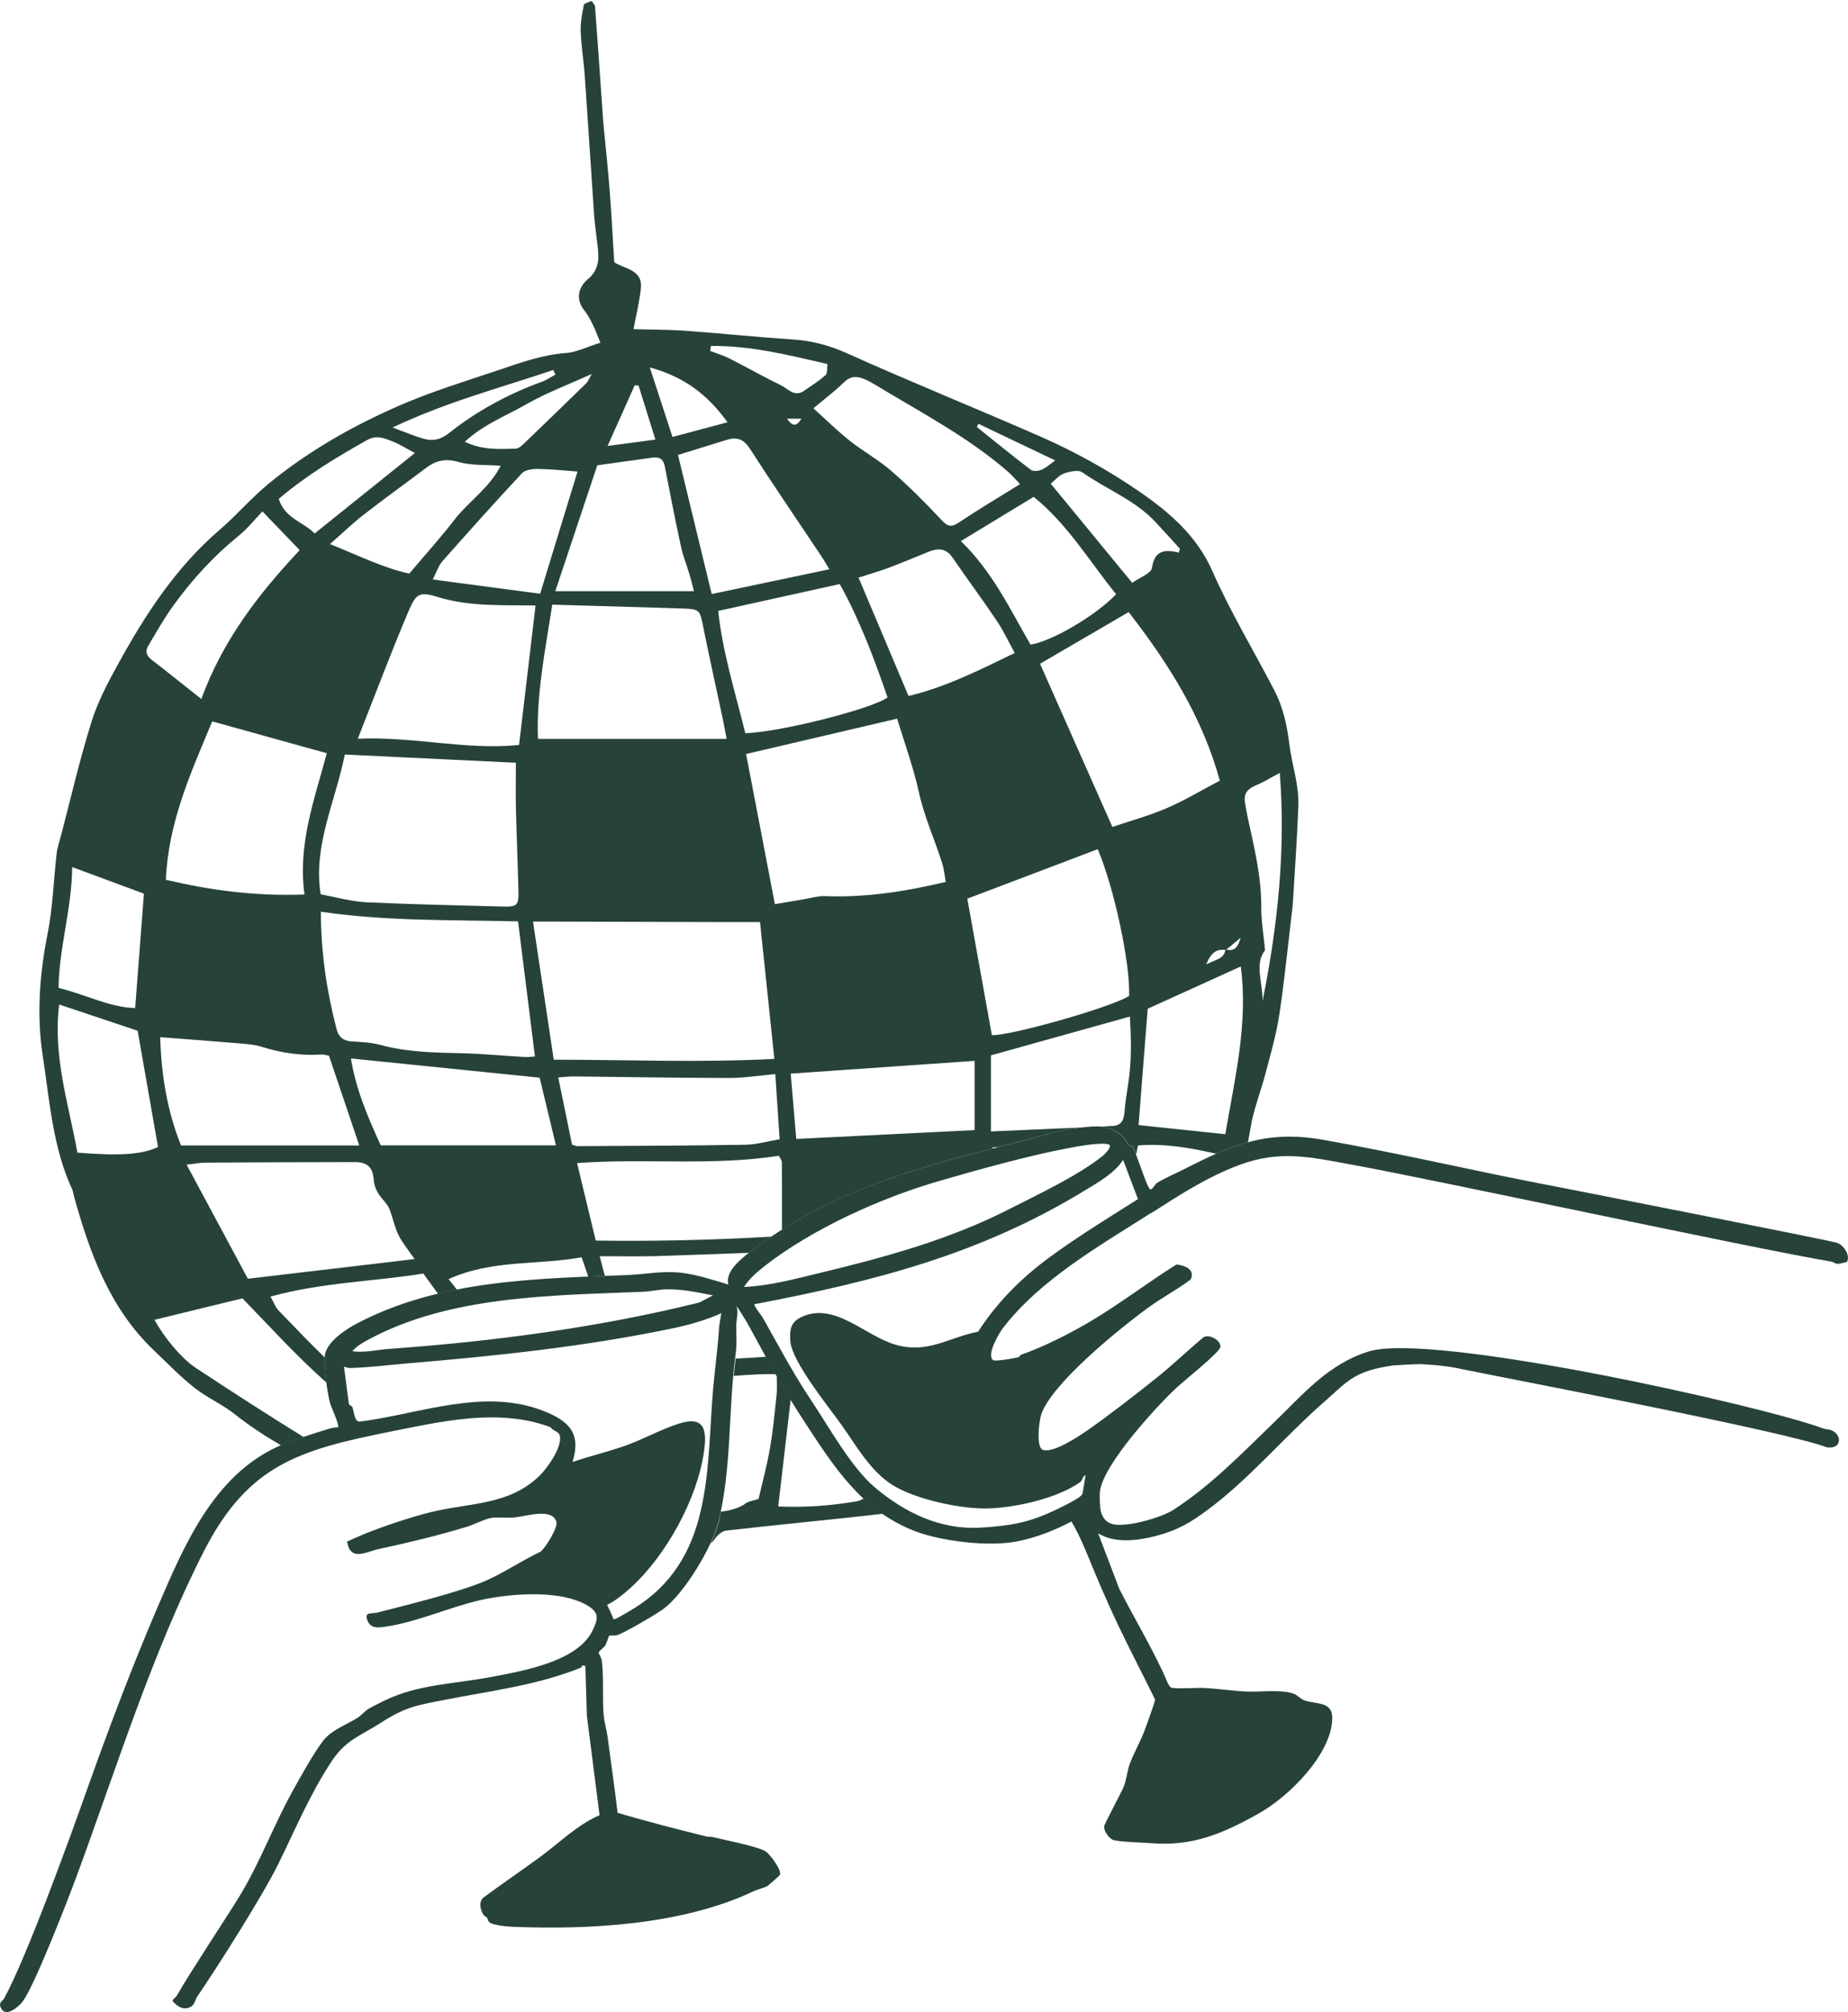
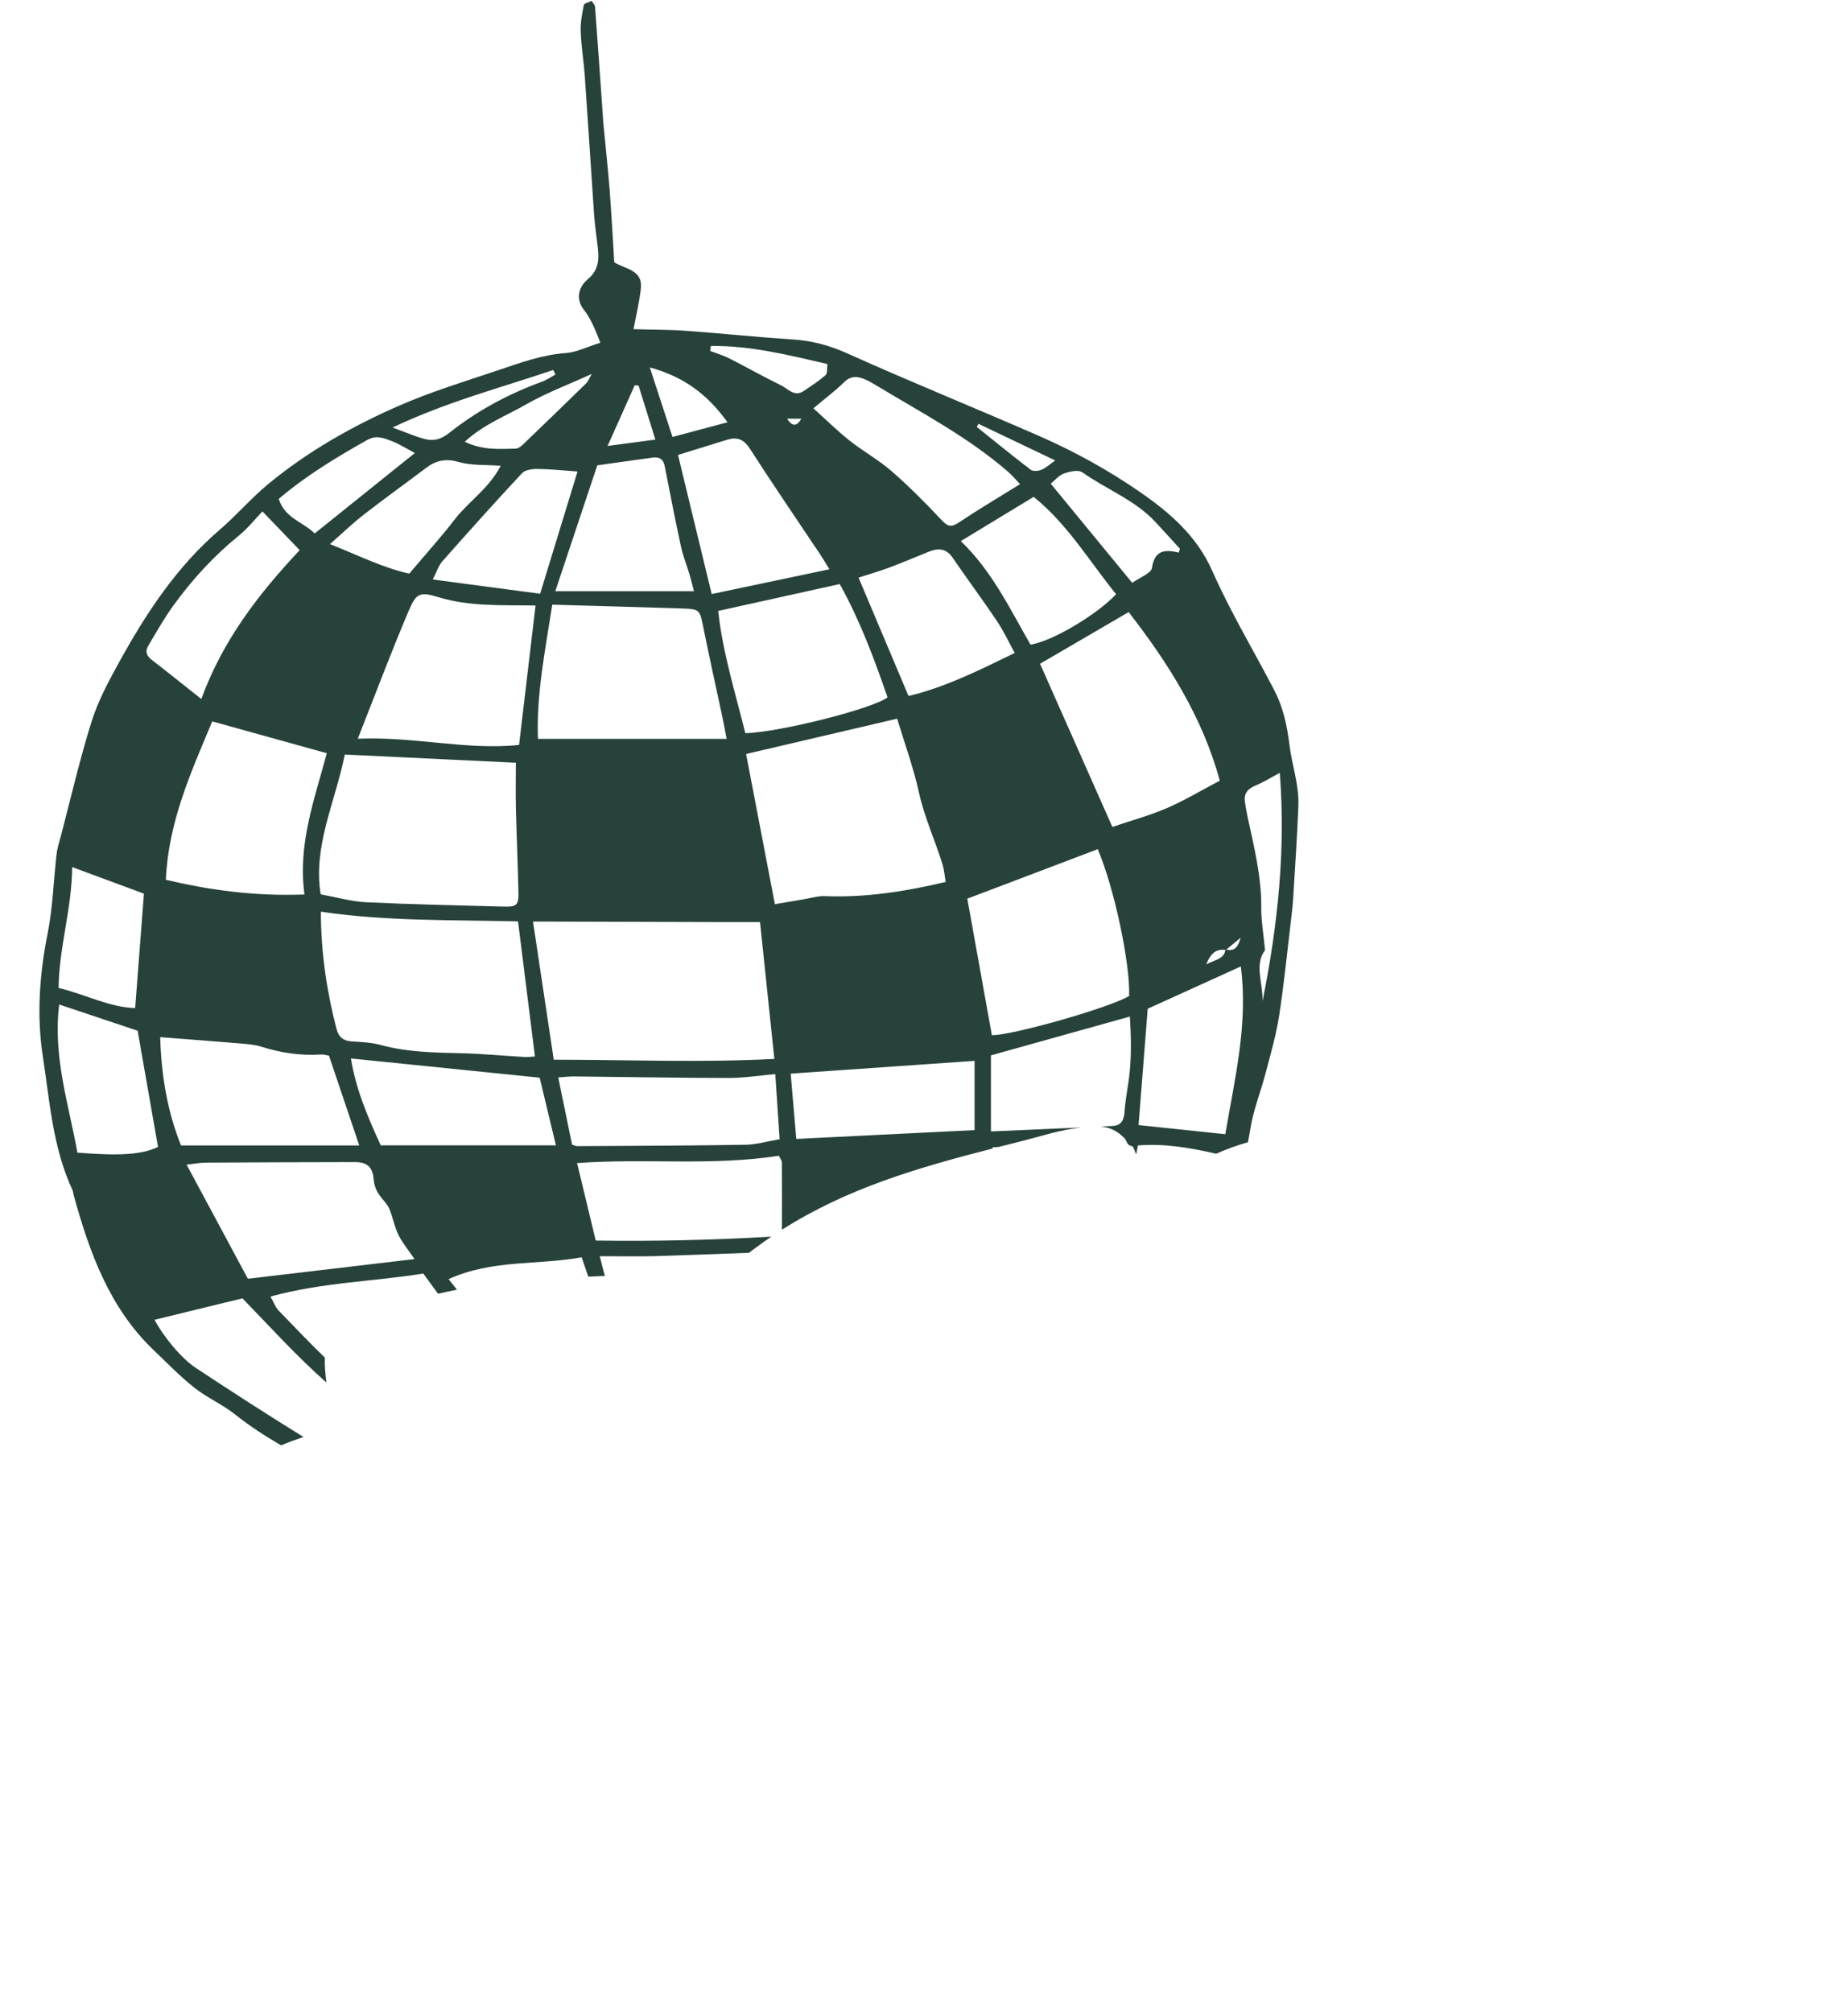
<svg xmlns="http://www.w3.org/2000/svg" width="990" height="1078" viewBox="0 0 990 1078" fill="none">
-   <path d="M616.841 649.847C632.028 640.137 646.22 630.842 663.358 624.327C685.89 615.779 702.529 620.053 725.02 624.12C768.134 631.921 938.045 668.635 981.242 675.938C982.155 676.104 982.985 676.934 984.022 677.059C985.599 677.225 987.799 676.353 989.417 676.104C991.492 672.37 987.384 666.685 983.815 665.73C977.217 663.946 841.124 637.149 834.402 635.863C792.367 627.937 750.747 618.02 708.546 610.592C678.752 605.364 660.245 613.165 634.643 626.236C630.576 628.311 623.19 631.548 619.829 633.747C618.584 634.577 617.339 637.44 616.26 637.191C615.264 636.361 614.849 635.116 614.351 633.996C613.065 631.174 607.587 615.157 606.841 614.41C606.343 613.912 605.098 613.912 604.475 613.29C603.521 612.377 603.272 610.8 602.235 609.763C595.097 602.418 588.375 603.04 578.707 604.119C567.503 605.406 558.75 608.435 548.127 611.132C496.174 624.286 448.04 636.112 404.303 668.81C398.867 672.877 388.037 680.636 390.236 688.189C381.979 685.74 373.597 682.877 364.966 681.881C354.799 680.72 346.127 682.67 336.334 683.085C287.162 685.035 235.915 685.616 191.348 708.978C185.207 712.214 174.958 718.854 174.045 726.115C173.339 731.883 175.248 746.116 176.908 751.967C177.447 753.876 182.053 763.752 181.057 764.706C178.609 764.623 176.203 765.453 173.92 766.158C166.244 768.607 156.617 771.511 149.355 774.748C114.374 790.475 98.605 828.028 84.455 860.934C70.596 893.217 57.857 927.119 46.072 960.273C37.566 984.258 14.292 1048.67 2.093 1070.87C1.47 1071.99 -1.02 1072.66 0.516 1075.81C3.088 1081.16 10.101 1075.06 12.217 1072.2C18.857 1063.2 37.4 1015.09 41.093 1005.05C62.173 947.866 81.509 885.54 109.062 831.389C132.964 784.416 160.559 776.74 209.689 766.864C225.333 763.752 241.641 760.183 257.783 759.478C270.439 758.938 282.97 760.1 295.004 764.664C296.083 766.532 299.195 766.822 299.818 768.897C301.56 774.789 293.51 786.076 289.444 790.184C273.012 806.699 251.392 804.956 230.354 810.226C219.648 812.923 205.083 817.778 194.834 821.969C191.846 823.214 188.9 824.542 185.954 825.87C186.535 829.895 188.112 831.721 190.186 832.343C193.838 833.256 198.942 830.725 203.175 829.812C218.984 826.409 234.504 822.716 250.023 817.986C253.799 816.824 259.733 813.795 263.094 813.214C266.621 812.633 270.771 813.297 274.422 813.048C275.294 812.965 276.165 812.882 276.995 812.799C284.174 811.679 295.876 808.193 298.075 815.33C298.988 818.318 292.182 829.397 289.527 831.347C278.904 836.327 268.572 843.588 258.032 847.78C243.259 853.672 218.901 859.606 202.303 863.88C198.984 864.751 194.751 863.174 196.992 868.486C197.614 869.938 198.486 870.768 199.564 871.307C201.473 872.137 203.797 871.847 205.996 871.556C222.843 869.233 240.562 861.099 257.368 857.24C270.895 854.17 293.303 852.136 308.034 857.157C310.275 857.904 312.349 858.776 314.175 859.813C321.146 863.838 320.607 867.075 317.37 873.673C309.279 890.271 279.817 895.25 263.011 898.445C243.965 902.097 224.171 902.304 206.453 910.852C204.129 911.973 199.564 914.213 197.199 915.624C195.622 916.579 193.174 919.317 191.556 920.313C185.622 923.965 177.572 926.87 173.215 932.471C168.235 938.862 161.057 951.767 156.783 959.485C146.45 978.158 139.146 998.2 128.067 1016.29C121.926 1026.33 100.443 1058.84 94.882 1068.92C94.301 1070 93.056 1070.58 92.434 1071.66L92.6 1072.2C95.131 1075.06 98.202 1077.1 102.019 1075.23C104.26 1074.15 104.509 1071.33 105.795 1069.46C116.501 1053.78 140.765 1015.59 149.189 998.407C158.401 979.652 165.746 961.892 177.24 944.215C185.124 932.056 192.427 930.397 203.88 923.052C217.449 914.338 222.968 913.674 238.612 910.603C263.011 905.831 288.199 902.802 311.187 893.424C311.727 893.217 311.81 892.262 311.976 892.179L313.594 892.553L314.383 919.11L321.188 972.473C309.279 977.618 299.859 987.121 289.527 994.714C279.36 1002.18 268.862 1009.28 258.696 1016.83C256.33 1019.61 257.368 1023.22 259.111 1026C259.443 1026.54 260.397 1026.83 260.895 1027.41C261.393 1027.99 261.393 1029.03 261.891 1029.61C263.385 1031.35 271.31 1032.1 273.841 1032.23C315.337 1034.01 365.837 1031.23 403.681 1013.22C405.797 1012.23 409.366 1011.4 411.067 1010.44C411.773 1010.03 417.582 1004.92 417.831 1004.42C418.951 1001.98 412.187 992.805 409.656 991.561C403.971 988.78 388.95 985.959 381.937 984.216C380.817 983.926 379.572 984.216 378.41 983.884C362.517 979.901 346.542 975.875 330.856 971.187C329.279 957.659 327.288 944.381 325.545 930.895C325.047 926.953 323.802 923.052 323.429 919.11C322.557 909.939 323.553 899.192 322.433 889.98C322.225 888.154 320.69 885.748 320.69 885.499C320.69 884.627 323.678 882.47 324.134 881.764C324.881 880.602 326.126 876.494 326.333 876.328C326.665 876.038 329.196 876.37 330.275 876.121C333.719 875.332 351.977 864.544 355.38 862.012C366.708 853.589 381.522 828.816 384.883 815.33C392.062 786.491 390.112 754.955 394.054 725.7C394.884 719.476 394.386 716.156 394.427 710.181C394.427 706.779 395.797 703.044 394.51 699.641C398.121 704.704 401.233 710.306 404.179 715.783C413.142 732.423 420.611 745.867 430.943 761.677C446.629 785.661 461.194 808.732 489.328 819.978C504.017 825.829 529.993 828.816 545.139 825.746C555.223 823.712 564.931 819.895 573.977 815.123C578.583 822.841 581.985 831.555 585.429 839.937C591.363 854.253 596.799 866.411 603.687 880.312C608.666 890.395 613.853 900.396 618.791 910.52C618.916 911.392 613.853 925.334 613.023 927.45C610.783 933.301 607.256 939.484 605.181 945.127C603.894 948.696 603.313 954.007 601.986 957.244C600.907 959.858 591.778 977.079 591.571 978.116C591.073 980.938 594.392 985.461 596.882 985.917C602.608 986.996 610.534 986.996 616.509 987.453C638.958 989.278 654.975 982.39 674.312 971.56C690.164 962.68 712.488 940.729 713.692 921.683C714.355 911.018 705.392 913.384 698.67 910.894C696.678 910.147 695.475 908.529 693.608 907.657C687.425 904.877 675.391 906.537 668.254 906.246C660.494 905.914 652.32 904.67 644.726 904.296C641.406 904.13 628.999 905.002 627.173 904.006C626.841 903.798 625.804 902.221 625.597 901.723C618.833 885.499 607.92 867.614 599.62 851.224L588.292 821.472C597.587 827.115 609.745 825.372 619.829 822.716C630.618 819.853 637.713 815.745 646.51 809.23C669.582 792.217 688.296 769.353 710.123 750.39C721.617 740.39 725.061 734.495 746.425 731.508C746.425 731.508 757.388 730.806 761.323 730.806C772.848 731.51 776.889 732.174 784.69 733.792C808.301 738.688 956.179 766.781 978.587 775.37C986.678 776.615 987.01 768.855 981.242 766.324C979.831 765.702 978.13 765.785 976.595 765.245C944.062 753.087 767.428 713.542 733.36 723.999C711.492 730.721 698.006 747.112 682.321 762.216C665.142 778.773 648.544 796.076 628.377 809.023C623.356 812.26 612.318 815.455 606.343 816.326C599.454 817.322 592.152 818.152 589.828 810.06C589.205 807.903 588.956 801.346 589.247 799.106C590.907 784.665 619.455 753.544 630.327 743.419C633.854 740.141 653.44 724.456 653.772 721.675C654.187 718.024 647.797 714.58 644.767 716.405C636.219 723.543 628.128 731.344 619.455 738.273C608.044 747.402 594.434 757.984 582.483 766.324C577.877 769.561 564.144 778.648 558.75 776.781C554.849 775.453 556.675 761.511 557.712 758.108C562.941 741.344 600.865 710.845 615.762 700.098C622.733 695.077 630.908 690.72 637.838 685.491C640.493 680.305 634.643 677.732 630.203 677.483C615.015 686.985 600.658 698.023 585.305 707.235C573.728 714.165 559.372 721.509 546.716 725.908C546.301 726.074 546.259 726.904 545.72 727.07C543.811 727.651 533.354 729.435 532.151 728.73C528.084 726.323 535.18 714.248 537.296 711.509C557.256 685.491 589.164 667.358 616.551 649.888L616.841 649.847ZM197.075 717.858C240.77 693.998 296.166 694.039 344.674 692.048C348.367 691.882 353.098 690.844 356.749 690.761C365.381 690.554 373.555 692.338 381.937 693.998L374.634 697.816C320.69 711.219 263.675 718.729 208.237 722.671C201.888 723.128 195.456 724.829 188.776 723.916C190.643 721.468 194.295 719.352 197.033 717.858H197.075ZM385.174 712.131C384.468 723.045 382.892 733.709 381.979 744.664C378.327 788.69 382.062 835.953 338.823 862.178C337.33 863.091 330.4 867.241 329.362 867.407C327.993 867.656 328.574 867.116 328.325 866.494C327.329 864.046 326.375 862.054 325.213 859.772C329.736 857.614 334.259 853.921 337.952 850.518C356.874 833.339 373.472 803.172 377.124 777.818C378.618 767.362 378.12 758.44 364.592 762.424C355.048 765.245 344.467 771.179 334.715 774.623C325.503 777.86 315.918 780.059 306.706 783.254C311.063 769.021 306.083 762.299 293.303 756.78C263.717 744.041 232.138 754.913 202.303 760.141C200.726 760.432 193.091 761.677 192.261 761.594C189.813 761.345 189.647 755.784 188.734 753.793C188.402 753.087 186.867 752.921 186.825 751.718L184.294 732.257C185.29 732.257 186.161 732.921 187.157 732.921C197.822 732.63 208.403 731.261 219.067 730.348C266.123 726.406 314.092 721.343 360.401 711.633C369.364 709.766 378.078 707.277 386.419 703.542C386.004 706.239 385.34 709.476 385.132 712.131H385.174ZM409.449 678.396C434.927 658.478 471.651 641.838 502.855 632.792C524.018 626.651 551.031 619.099 572.484 615.074C577.422 614.161 589.537 611.879 593.894 613.082C596.342 613.788 591.903 618.352 590.907 619.14C577.67 629.805 555.72 640.096 540.326 647.938C508.623 664.121 474.099 673.582 439.201 681.964C425.84 685.201 412.395 688.853 398.577 689.475C401.357 685.077 405.424 681.549 409.49 678.396H409.449ZM423.391 718.522C424.18 729.518 443.89 753.627 450.986 763.627C458.787 774.623 466.215 787.985 477.792 795.371C490.199 803.297 515.304 808.732 530.242 808.11C545.347 807.446 566.217 802.674 578.583 794.126C579.786 793.296 579.952 790.848 581.57 790.267L579.993 799.852C579.827 800.516 579.495 800.973 578.998 801.429C576.549 803.67 567.962 807.737 564.601 809.355C550.617 815.911 540.948 817.405 525.802 818.401C504.183 819.77 485.344 810.724 469.202 797.321C456.173 786.491 444.512 765.162 434.803 750.598C424.761 735.576 417.706 722.049 408.868 706.364C407.83 704.496 404.76 700.969 404.303 699.434C403.93 698.148 404.594 698.645 405.258 698.521C469.078 686.28 525.053 672.005 581.114 637.813C588.334 633.415 597.131 628.518 601.654 621.381L609.621 642.419C593.894 652.378 577.506 662.379 562.484 673.416C547.297 684.537 534.143 697.65 524.018 713.418C507.793 716.696 497.004 725.41 479.659 720.389C463.351 715.659 447.085 697.318 429.45 705.534C423.474 708.314 422.935 712.505 423.391 718.646V718.522Z" fill="#27423B" />
-   <path d="M462.678 802.798C461.475 803.586 460.147 804.167 458.446 804.416C445.043 806.615 431.598 807.736 416.909 807.072C419.149 787.777 421.349 768.938 423.589 749.767C421.017 745.534 418.527 741.343 416.12 737.152C416.162 740.43 416.369 743.792 416.037 747.07C415.041 756.738 414.129 766.407 412.469 775.95C410.892 785.079 408.444 794.084 406.369 803.047C403.713 803.96 401.016 804.209 399.232 805.578C396.534 807.694 391.182 809.354 386.161 809.852C385.787 811.678 385.455 813.504 385.04 815.288C384.21 818.608 382.675 822.591 380.725 826.865C381.472 826.284 382.177 825.579 382.799 824.624C384.169 822.591 386.7 820.267 388.982 820.018C411.473 817.404 434.046 815.246 456.537 812.798C461.973 812.217 467.409 811.636 472.845 810.972C469.193 808.441 465.79 805.703 462.595 802.715L462.678 802.798Z" fill="#27423B" />
  <path d="M38.759 637.356C39.174 638.269 39.216 639.389 39.506 640.427C48.013 671.175 58.677 700.885 82.62 723.625C89.674 730.347 96.48 737.401 104.115 743.459C110.92 748.812 119.136 752.381 125.941 757.775C133.784 764.041 142.083 769.394 150.59 774.332C154.241 772.755 158.391 771.261 162.582 769.85C143.162 757.858 123.991 745.451 104.945 732.878C97.102 727.733 87.516 716.031 82.786 707.068C98.679 703.167 114.323 699.35 129.883 695.574C144.78 710.927 159.055 726.737 174.865 740.679C174.201 735.7 173.827 730.637 174.035 727.318C165.57 719.226 157.561 710.595 149.345 702.213C147.561 700.429 146.689 697.773 144.905 694.619C172.831 686.943 200.426 686.569 226.775 682.295C229.431 685.988 232.045 689.557 234.66 693.126C238.021 692.337 241.382 691.59 244.784 690.926C243.332 689.142 241.838 687.275 240.303 685.283C263.831 674.619 288.272 677.897 311.592 673.581C312.796 677.067 313.999 680.511 315.161 683.955C318.107 683.831 321.095 683.706 324.041 683.582C323.087 680.096 322.174 676.611 321.302 673C332.547 673 341.967 673.208 351.345 672.959C367.985 672.461 384.583 671.756 401.223 671.175C402.384 670.303 403.463 669.473 404.376 668.809C407.281 666.61 410.227 664.535 413.215 662.544C381.471 664.328 350.391 665.116 319.144 664.618C315.783 650.593 312.547 637.231 309.144 623.123C345.66 620.384 381.346 624.824 417.281 619.181C418.07 620.841 418.858 621.795 418.858 622.708C418.941 634.493 418.9 646.277 418.9 658.809C453.922 636.568 491.6 625.613 531.684 615.322C531.684 615.114 531.767 614.907 531.809 614.658C532.846 614.617 533.884 614.534 534.921 614.492C539.32 613.372 543.718 612.251 548.158 611.131C558.781 608.434 567.537 605.405 578.74 604.118C579.031 604.118 579.28 604.077 579.529 604.035C563.636 604.741 547.577 605.446 530.855 606.152V565.403C555.544 558.515 579.778 551.751 605.297 544.614C605.92 555.029 606.169 564.947 605.132 574.864C604.426 581.794 602.891 588.641 602.434 595.57C602.144 600.176 600.608 603.039 595.878 603.247C593.762 603.33 591.687 603.454 589.571 603.537C594.094 603.911 598.119 605.446 602.31 609.72C603.347 610.758 603.555 612.334 604.551 613.247C605.215 613.87 606.418 613.87 606.916 614.368C607.123 614.575 607.829 616.235 608.659 618.517C608.991 616.899 609.323 615.28 609.613 613.662C623.804 612.5 637.622 614.907 651.523 618.102C657.291 615.571 662.852 613.496 668.537 611.961C668.993 609.596 669.45 607.23 669.823 604.824C671.441 594.574 675.466 584.698 678.081 574.615C680.736 564.49 683.683 554.407 685.259 544.116C687.832 527.601 689.45 510.92 691.442 494.322C691.94 490.172 692.48 485.981 692.729 481.832C693.766 465.151 694.886 448.469 695.55 431.747C696.007 420.502 692.065 409.754 690.737 398.841C689.492 388.55 687.376 378.923 682.728 369.919C671.649 348.59 659.159 327.884 649.49 305.975C641.108 286.928 626.294 274.355 610.484 263.442C593.803 251.948 575.96 242.03 557.038 233.731C522.68 218.669 487.907 204.643 453.714 189.248C444.336 185.016 434.917 182.526 424.668 181.862C405.538 180.617 386.409 178.584 367.279 177.215C358.067 176.551 348.772 176.634 339.394 176.343C340.847 168.459 342.631 161.447 343.336 154.309C344.291 144.433 334.622 144.143 329.062 140.491C328.232 127.171 327.568 114.308 326.572 101.486C325.659 90.033 324.414 78.581 323.335 67.128C323.087 64.68 322.962 62.231 322.796 59.825C321.468 41.069 320.182 22.313 318.771 3.557C318.688 2.686 317.817 1.856 316.945 0.486C315.327 1.275 312.92 1.773 312.754 2.686C311.841 7.375 310.887 12.229 311.094 17.002C311.385 25.01 312.754 32.936 313.294 40.944C315.036 65.675 316.572 90.407 318.273 115.138C318.646 120.325 319.435 125.512 320.016 130.699C320.846 137.67 321.551 144.019 314.87 149.62C310.057 153.687 307.982 160.119 313.128 166.426C315.078 168.833 316.489 171.737 317.858 174.518C319.31 177.547 320.431 180.7 321.634 183.605C314.372 185.887 308.895 188.709 303.252 189.124C290.513 190.037 278.728 194.352 266.902 198.336C249.142 204.311 231.132 209.789 213.995 217.258C188.807 228.254 164.864 241.823 143.577 259.417C134.489 266.928 126.771 276.015 117.85 283.692C94.488 303.692 78.055 328.88 63.449 355.437C57.93 365.437 52.453 375.77 49.05 386.6C42.743 406.725 38.012 427.307 32.66 447.723C31.788 451.001 30.668 454.32 30.294 457.681C28.676 471.831 28.302 486.189 25.522 500.09C21.165 521.916 19.588 544.116 22.908 565.652C26.601 589.761 28.219 614.7 38.759 637.397V637.356ZM85.815 555.652C100.837 556.814 114.738 557.851 128.639 559.013C132.456 559.345 136.398 559.635 140.008 560.756C150.465 564.075 161.088 565.652 172.043 564.947C173.371 564.864 174.74 565.32 176.234 565.569C181.587 581.42 186.857 597.106 192.459 613.662H96.978C89.508 595.114 86.396 575.694 85.815 555.569V555.652ZM438.61 295.808C440.311 298.339 441.847 300.954 444.336 304.979C422.966 309.46 402.841 313.734 381.263 318.257C375.205 293.236 369.313 268.919 363.213 243.732C373.13 240.661 381.346 238.088 389.521 235.599C394.832 233.98 398.442 235.267 401.721 240.371C413.713 259.043 426.244 277.343 438.569 295.808H438.61ZM421.638 224.312H429.274C426.618 229.001 424.211 228.212 421.638 224.312ZM534.216 332.947C537.826 338.341 540.564 344.316 543.594 349.835C524.547 359.089 506.123 368.301 486.703 372.865C477.574 351.204 468.86 330.581 459.939 309.46C465.416 307.676 470.935 306.099 476.288 304.107C483.425 301.452 490.438 298.422 497.492 295.601C502.513 293.568 506.829 293.651 510.314 298.754C518.157 310.207 526.456 321.369 534.216 332.905V332.947ZM514.754 289.874C528.406 281.575 541.187 273.816 553.76 266.181C571.977 280.911 583.637 300.746 597.911 318.34C587.288 329.627 563.345 343.694 552.059 345.354C541.021 326.183 531.477 306.016 514.713 289.874H514.754ZM475.5 373.612C467.698 379.587 418.319 392.202 399.272 392.824C393.961 371.164 387.114 349.628 384.749 327.303C406.866 322.407 427.821 317.801 449.855 312.904C460.603 332.158 468.279 352.781 475.458 373.57L475.5 373.612ZM285.575 493.741C289.849 493.741 293.21 493.741 296.571 493.741C325.286 493.824 354.001 493.907 382.716 493.99C390.641 493.99 398.567 493.99 407.156 493.99C409.646 517.725 412.177 541.834 414.833 567.312C375.454 569.345 336.822 567.768 296.654 567.727C292.919 542.788 289.351 519.053 285.533 493.699L285.575 493.741ZM286.612 565.984C284.745 566.109 282.877 566.399 281.01 566.275C269.516 565.611 258.022 564.49 246.527 564.241C232.17 563.909 217.937 563.66 203.953 559.843C198.973 558.473 193.662 558.266 188.434 557.934C183.952 557.644 181.421 555.61 180.3 551.336C175.031 531.087 171.96 510.546 171.877 488.429C206.899 493.616 241.963 492.786 277.524 493.616C280.471 517.144 283.458 541.17 286.57 565.984H286.612ZM278.064 399.09C249.598 402.036 221.754 394.443 191.67 395.77C201.131 371.828 209.596 349.171 219.057 326.971C222.958 317.842 224.991 316.888 234.66 319.876C251.673 325.104 269.018 324.067 286.902 324.399C283.873 350.126 280.969 374.442 278.064 399.132V399.09ZM376.823 336.349C380.06 352.325 383.587 368.218 386.99 384.152C387.695 387.513 388.317 390.874 389.272 395.853H288.189C287.276 372.326 291.965 348.964 295.865 323.942C319.601 324.648 342.216 325.228 364.831 325.975C375.039 326.307 374.831 326.515 376.823 336.308V336.349ZM289.351 318.091C270.885 315.643 252.212 313.153 231.838 310.456C233.871 306.473 234.867 303.153 236.942 300.746C251.009 284.854 265.159 269.044 279.641 253.525C281.384 251.657 285.284 251.201 288.189 251.242C295.119 251.325 302.007 252.072 309.393 252.612C302.878 273.899 296.363 295.227 289.351 318.091ZM243.581 278.297C236.195 287.883 228.02 296.929 219.265 307.302C205.571 304.356 192.168 297.634 176.773 291.493C183.62 285.476 189.056 280.206 195.031 275.6C205.945 267.094 217.19 259.043 228.228 250.703C233.581 246.636 238.768 245.516 245.697 247.508C252.461 249.458 259.972 248.919 268.229 249.541C261.964 261.699 251.092 268.587 243.581 278.297ZM184.782 404.235C214.617 405.646 244.453 407.099 276.363 408.634C276.363 417.099 276.197 424.734 276.363 432.369C276.736 447.391 277.358 462.412 277.732 477.392C277.939 484.985 277.027 485.898 269.474 485.691C245.033 485.027 220.551 484.529 196.11 483.367C188.226 482.994 180.425 480.711 171.794 479.134C167.603 453.407 179.471 430.087 184.741 404.194L184.782 404.235ZM163.121 479.217C136.772 480.213 112.787 476.977 88.844 471.333C90.214 440.378 102.164 414.07 113.7 386.475C134.033 392.119 154.034 397.679 175.072 403.53C168.557 428.054 159.387 452.204 163.121 479.176V479.217ZM132.788 685.076C122.165 665.324 111.376 645.282 99.965 623.953C104.239 623.497 107.227 622.874 110.215 622.874C136.813 622.708 163.453 622.625 190.052 622.584C196.318 622.584 199.637 624.907 200.177 631.796C200.55 636.443 202.459 639.555 205.198 642.75C206.526 644.327 207.978 645.987 208.683 647.854C210.468 652.419 211.339 657.315 213.497 661.672C215.572 665.905 218.725 669.598 222.086 674.536C192.417 678.021 163.619 681.424 132.83 685.076H132.788ZM203.994 613.662C197.106 598.641 190.55 583.371 188.019 567.063C222.128 570.549 255.158 573.91 289.102 577.354C291.799 588.516 294.704 600.591 297.816 613.621H203.953L203.994 613.662ZM399.355 613.289C369.313 613.787 339.228 613.87 309.144 614.036C308.48 614.036 307.816 613.662 306.447 613.206C304.082 601.795 301.675 590.01 299.061 577.229C302.38 577.022 304.953 576.648 307.526 576.69C335.162 576.98 362.756 577.478 390.392 577.52C398.276 577.52 406.161 576.275 415.331 575.445C416.161 587.977 416.866 598.682 417.655 610.343C410.932 611.463 405.165 613.206 399.355 613.289ZM415.124 484.446C409.854 456.976 404.833 430.834 399.687 403.945C426.784 397.596 452.967 391.496 480.603 385.023C484.38 397.513 489.276 410.875 492.305 424.61C495.21 437.847 500.853 450.005 504.837 462.785C505.75 465.731 505.999 468.927 506.663 472.495C484.546 477.724 463.341 480.96 441.681 480.089C438.278 479.964 434.834 481.043 431.431 481.624C426.078 482.537 420.684 483.45 415.124 484.404V484.446ZM522.099 605.446C490.313 607.023 458.86 608.558 426.576 610.177C425.58 598.599 424.668 587.645 423.589 575.196C455.997 572.955 488.405 570.715 522.099 568.349V605.446ZM604.841 533.618C594.301 540.008 541.104 554.988 531.352 554.573C526.829 529.344 522.472 505.069 518.198 481.458C541.809 472.495 564.964 463.698 588.077 454.943C596.957 475.773 605.546 516.397 604.883 533.618H604.841ZM672.52 420.875C676.753 419.132 680.736 416.643 685.591 414.07C688.828 454.86 684.554 495.691 676.379 536.315C676.587 526.605 671.856 516.439 677.707 509.094C676.877 500.256 675.591 493.16 675.674 486.106C675.798 469.549 671.815 453.698 668.371 437.722C667.79 435.025 667.333 432.286 666.918 429.589C666.254 425.066 668.454 422.576 672.562 420.875H672.52ZM656.461 607.645C640.403 605.944 625.34 604.367 609.945 602.749C611.646 581.296 613.265 560.631 614.841 540.423C631.44 532.871 647.747 525.485 664.719 517.767C668.744 548.556 661.441 577.893 656.42 607.645H656.461ZM664.595 502.413C662.935 508.845 660.238 509.467 656.918 508.762C658.91 507.102 660.943 505.401 664.595 502.413ZM656.461 508.928C655.673 513.783 651.441 513.99 646.171 516.646C648.785 510.297 651.772 508.306 656.461 508.928ZM653.432 418.261C643.39 423.531 634.51 428.884 625.091 432.95C615.713 436.975 605.795 439.672 595.92 443.034C582.516 412.825 569.777 384.069 557.163 355.603C573.47 346.101 588.741 337.221 604.634 327.926C625.921 355.313 644.262 384.359 653.474 418.261H653.432ZM579.819 253.027C592.683 262.197 607.995 267.799 618.991 279.667C623.39 284.397 627.747 289.211 632.104 293.982C631.896 294.688 631.73 295.352 631.523 296.057C623.888 294.231 618.535 294.771 617.124 304.232C616.667 307.219 610.567 309.377 606.542 312.24C591.853 294.397 577.537 276.928 562.889 259.126C565.088 257.342 567.246 254.686 569.943 253.691C573.014 252.612 577.662 251.533 579.778 253.068L579.819 253.027ZM524.174 227.051C537.618 233.482 551.104 239.914 565.296 246.678C562.848 248.421 560.648 250.454 558.076 251.616C556.374 252.363 553.47 252.653 552.225 251.699C542.432 244.23 532.888 236.429 523.302 228.752C523.593 228.171 523.883 227.632 524.174 227.051ZM462.677 202.942C464.918 203.855 467.076 205.058 469.151 206.303C493.509 221.075 518.904 234.229 540.481 253.151C542.266 254.728 543.801 256.595 546.457 259.375C534.797 266.637 524.091 272.944 513.758 279.874C509.567 282.696 507.617 282.073 504.297 278.505C495.791 269.417 486.952 260.537 477.574 252.363C470.603 246.304 462.345 241.781 455.084 236.014C448.361 230.661 442.262 224.602 435.747 218.752C441.805 213.648 447.324 209.54 452.179 204.768C455.54 201.489 458.86 201.448 462.636 202.942H462.677ZM380.807 185.348C401.886 185.099 422.219 190.12 443.299 195.058C442.967 197.34 443.34 199.996 442.262 200.992C438.651 204.145 434.585 206.759 430.601 209.457C425.497 212.901 422.136 208.212 418.402 206.427C409.065 201.904 400.061 196.759 390.807 192.07C387.529 190.41 383.919 189.331 380.433 188.004C380.558 187.132 380.724 186.261 380.848 185.389L380.807 185.348ZM389.77 226.221C379.645 228.918 370.557 231.325 360.266 234.105C356.324 222.071 352.631 210.66 348.108 196.842C366.366 201.821 379.022 211.324 389.728 226.221H389.77ZM340.017 206.427C340.722 206.469 341.386 206.51 342.091 206.552C344.996 215.93 347.942 225.308 351.096 235.516C342.589 236.636 335.162 237.632 325.493 238.918C330.971 226.677 335.494 216.552 340.017 206.427ZM349.353 245.184C353.046 244.645 355.37 245.806 356.117 249.79C358.897 264.064 361.677 278.339 364.748 292.572C365.827 297.634 367.819 302.53 369.312 307.51C370.184 310.415 370.889 313.361 371.761 316.722H297.484C305.368 293.111 312.754 270.911 319.974 249.292C330.805 247.798 340.1 246.512 349.353 245.184ZM316.987 200.369C315.576 202.776 315.078 204.353 314.04 205.349C303.127 216.013 292.172 226.636 281.135 237.217C279.724 238.586 277.856 240.371 276.197 240.371C267.566 240.537 258.768 241.325 248.976 236.677C259.1 227.3 271.134 222.818 281.881 216.635C292.587 210.494 304.331 206.137 317.028 200.328L316.987 200.369ZM296.363 198.211C296.778 199.041 297.152 199.83 297.567 200.66C295.16 201.946 292.836 203.606 290.305 204.519C272.296 211.075 255.573 220.079 240.635 231.947C236.195 235.474 232.253 236.429 227.481 235.184C222.543 233.897 217.812 231.781 210.302 229.042C239.39 215.224 268.271 207.755 296.405 198.211H296.363ZM196.94 235.64C201.712 232.943 205.779 234.769 209.845 236.304C213.995 237.881 217.812 240.371 222.252 242.694C204.077 257.301 186.608 271.326 168.557 285.808C162.831 279.791 152.498 277.758 149.345 267.26C164.2 254.645 180.383 244.894 196.94 235.599V235.64ZM79.3 346.184C83.699 338.756 87.973 331.162 93.035 324.191C103.077 310.373 114.53 297.842 127.892 287.011C132.622 283.194 136.481 278.256 140.589 273.982C147.229 280.911 153.411 287.302 160.549 294.729C139.054 317.676 119.551 342.449 107.849 374.483C97.849 366.558 89.591 359.918 81.209 353.445C78.512 351.37 77.682 348.964 79.3 346.225V346.184ZM38.676 464.528C52.121 469.508 64.113 473.948 77.101 478.761C75.524 499.301 73.989 519.343 72.412 540.05C58.719 539.718 46.021 532.829 31.373 529.261C31.622 507.642 38.469 486.977 38.676 464.528ZM31.664 538.141C46.187 542.996 60.088 547.643 73.74 552.208C77.35 572.872 81.002 593.62 84.653 614.492C76.147 618.476 64.777 619.388 41.456 617.521C36.85 591.67 28.261 566.192 31.705 538.141H31.664Z" fill="#27423B" />
-   <path d="M394.086 727.899C393.713 730.969 393.339 733.999 393.049 737.111C402.676 736.364 411.141 735.99 415.622 736.239C413.88 733.169 412.137 730.056 410.394 726.861C409.689 726.903 408.942 726.944 408.236 726.986C403.506 727.401 398.775 727.567 394.086 727.899Z" fill="#27423B" />
</svg>